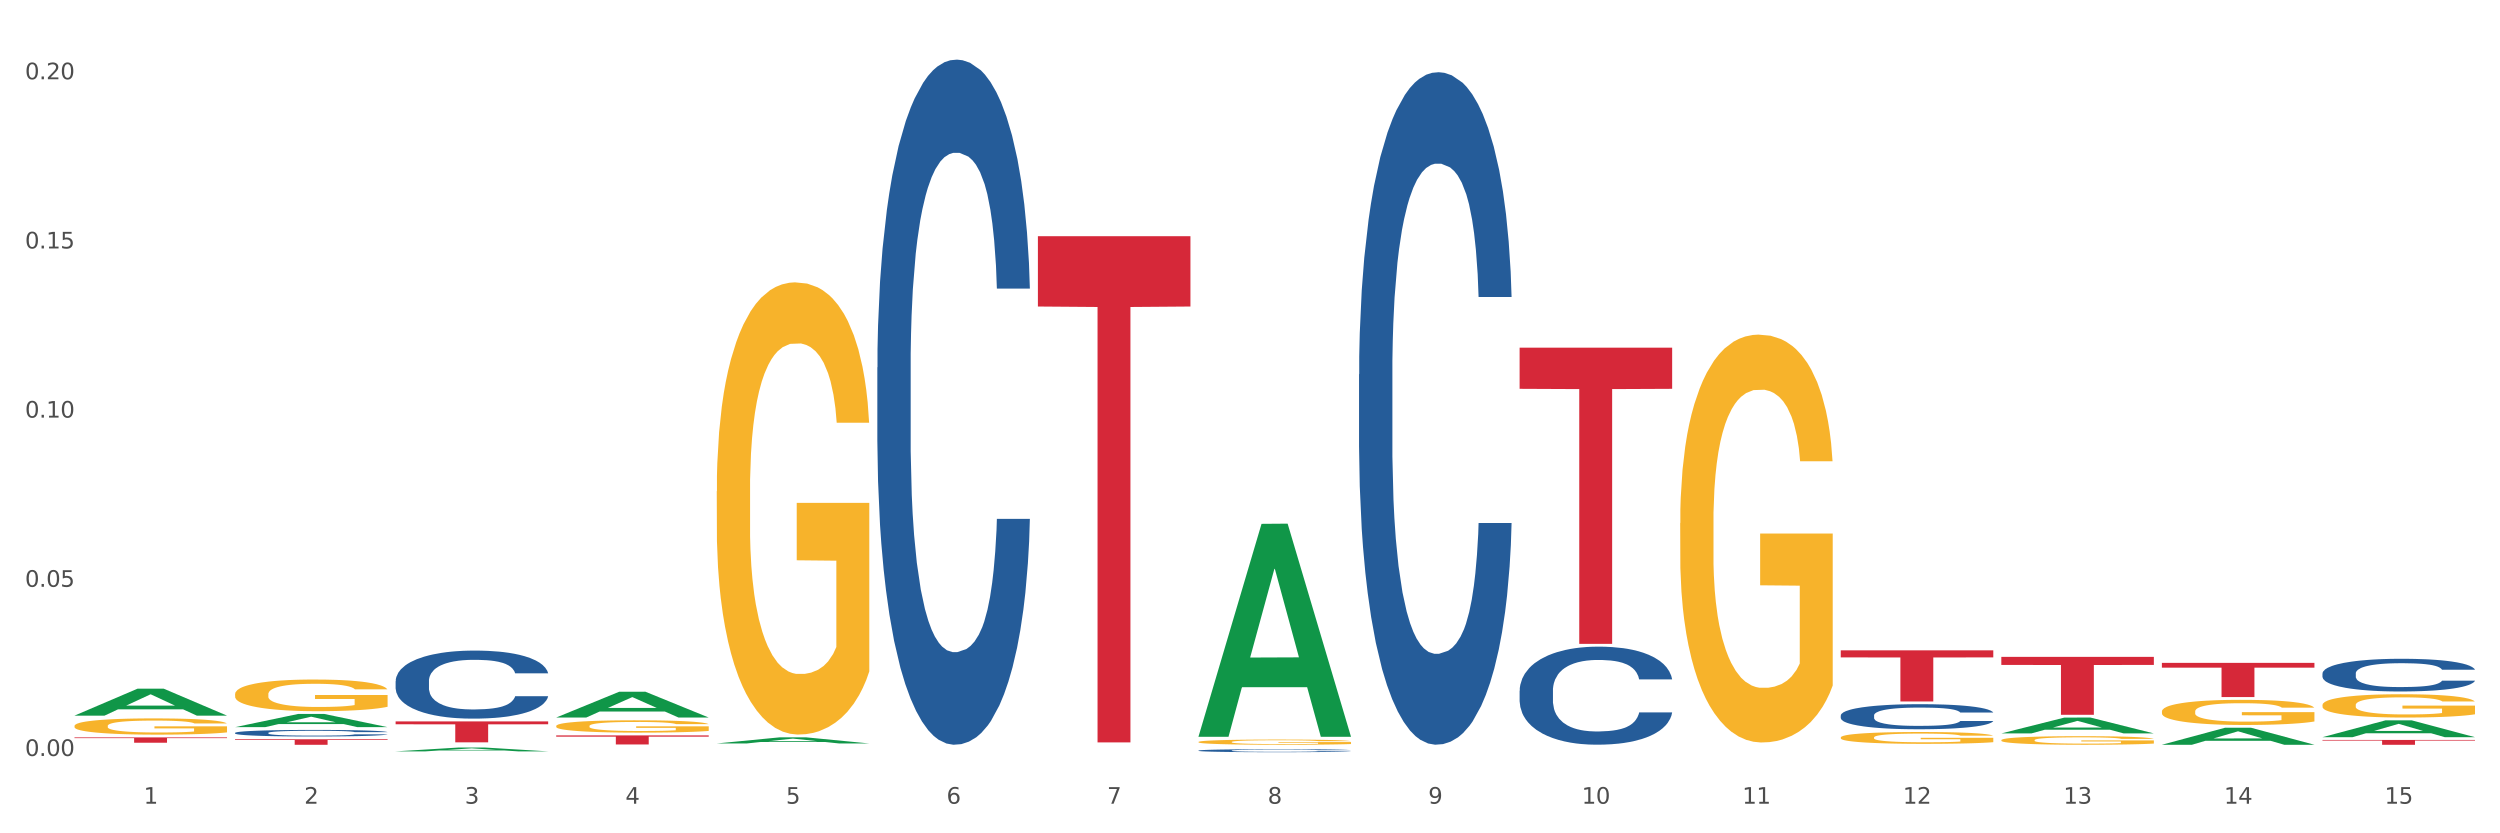
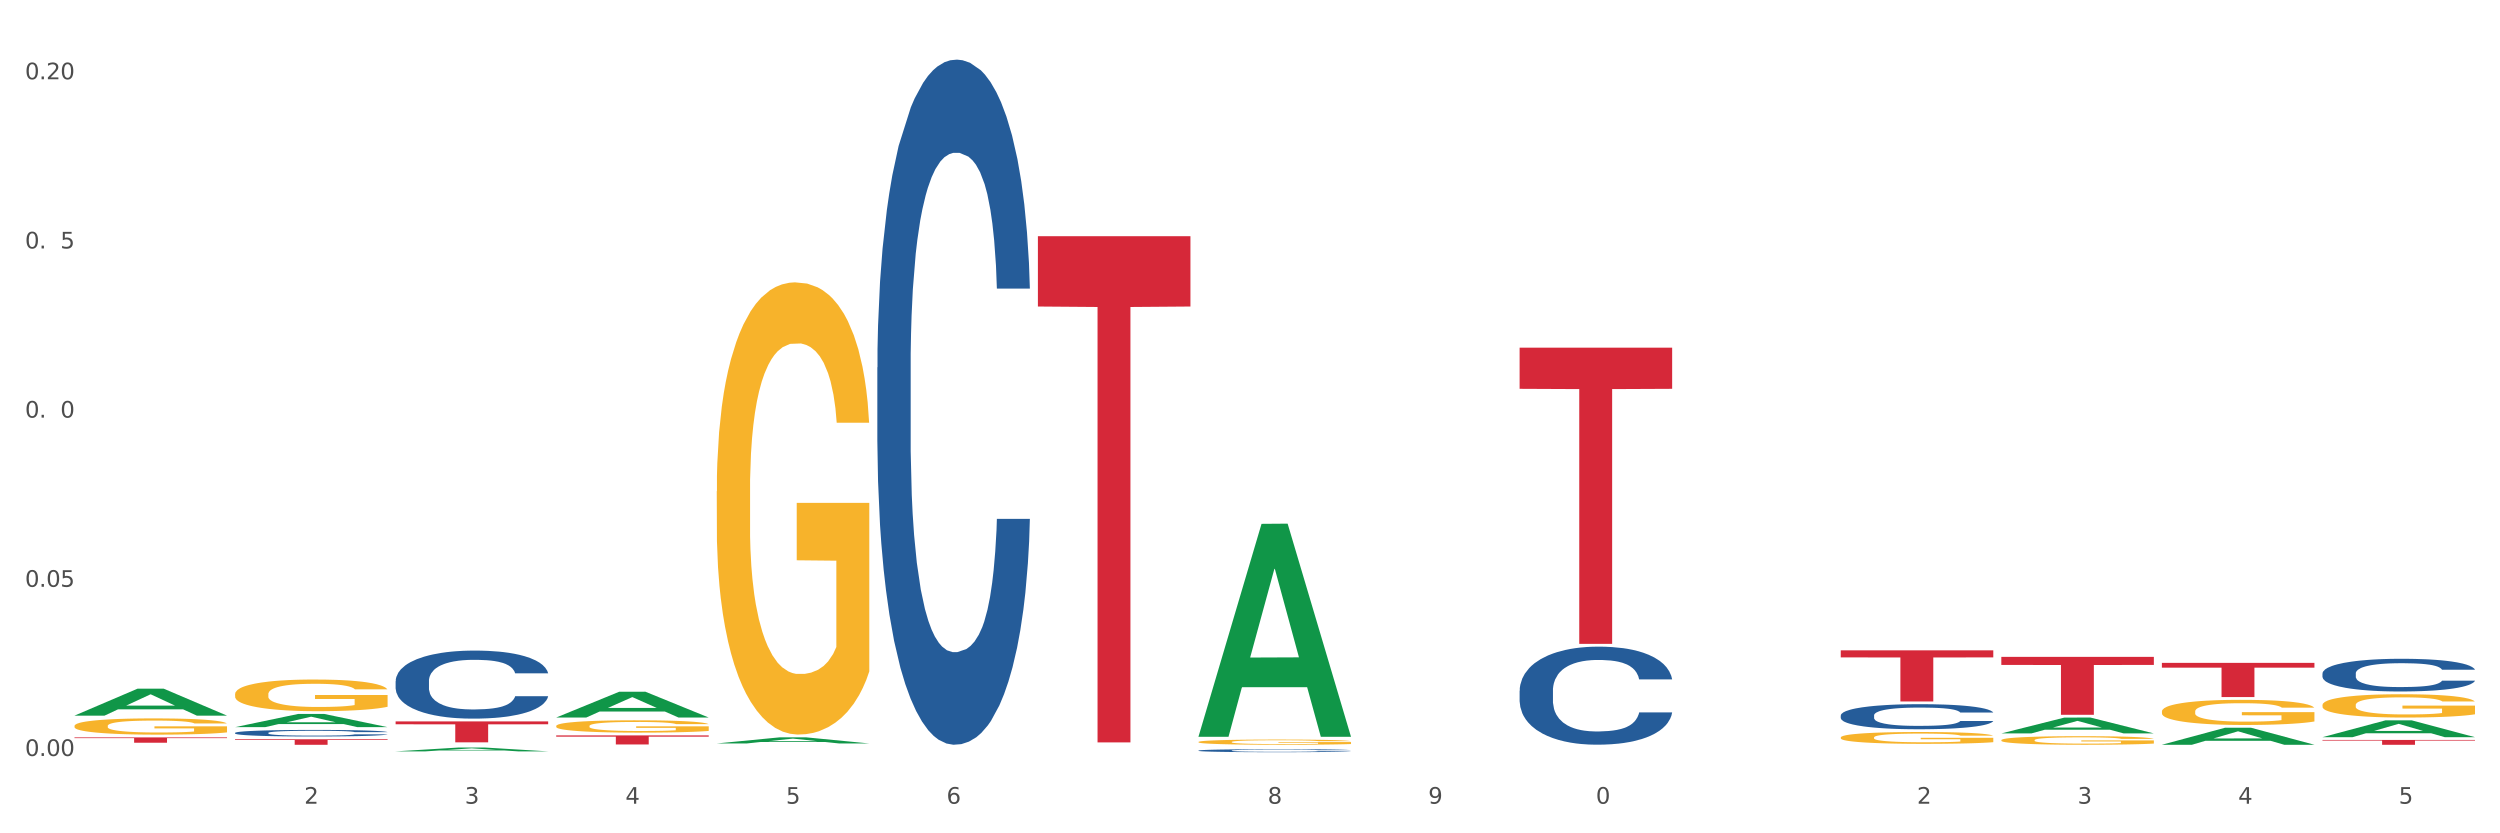
<svg xmlns="http://www.w3.org/2000/svg" xmlns:xlink="http://www.w3.org/1999/xlink" width="1080pt" height="360pt" viewBox="0 0 1080 360" version="1.1">
  <rect x="0" y="0" width="1080" height="360" fill="#333333" stroke="none" />
  <defs>
    <style type="text/css">*{stroke-linejoin: round; stroke-linecap: butt}</style>
  </defs>
  <g id="figure_1">
    <g id="patch_1">
      <path d="M 0 360  L 1080 360  L 1080 0  L 0 0  z " style="fill: #ffffff; stroke: #ffffff; stroke-linejoin: miter" />
    </g>
    <g id="axes_1">
      <g id="matplotlib.axis_1">
        <g id="xtick_1">
          <g id="text_1">
            <g style="fill: #4d4d4d" transform="translate(62.07 347.204) scale(0.096 -0.096)">
              <defs>
-                 <path id="DejaVuSans-31" d="M 794 531  L 1825 531  L 1825 4091  L 703 3866  L 703 4441  L 1819 4666  L 2450 4666  L 2450 531  L 3481 531  L 3481 0  L 794 0  L 794 531  z " transform="scale(0.016)" />
-               </defs>
+                 </defs>
              <use xlink:href="#DejaVuSans-31" />
            </g>
          </g>
        </g>
        <g id="xtick_2">
          <g id="text_2">
            <g style="fill: #4d4d4d" transform="translate(131.436 347.204) scale(0.096 -0.096)">
              <defs>
                <path id="DejaVuSans-32" d="M 1228 531  L 3431 531  L 3431 0  L 469 0  L 469 531  Q 828 903 1448 1529  Q 2069 2156 2228 2338  Q 2531 2678 2651 2914  Q 2772 3150 2772 3378  Q 2772 3750 2511 3984  Q 2250 4219 1831 4219  Q 1534 4219 1204 4116  Q 875 4013 500 3803  L 500 4441  Q 881 4594 1212 4672  Q 1544 4750 1819 4750  Q 2544 4750 2975 4387  Q 3406 4025 3406 3419  Q 3406 3131 3298 2873  Q 3191 2616 2906 2266  Q 2828 2175 2409 1742  Q 1991 1309 1228 531  z " transform="scale(0.016)" />
              </defs>
              <use xlink:href="#DejaVuSans-32" />
            </g>
          </g>
        </g>
        <g id="xtick_3">
          <g id="text_3">
            <g style="fill: #4d4d4d" transform="translate(200.802 347.204) scale(0.096 -0.096)">
              <defs>
                <path id="DejaVuSans-33" d="M 2597 2516  Q 3050 2419 3304 2112  Q 3559 1806 3559 1356  Q 3559 666 3084 287  Q 2609 -91 1734 -91  Q 1441 -91 1130 -33  Q 819 25 488 141  L 488 750  Q 750 597 1062 519  Q 1375 441 1716 441  Q 2309 441 2620 675  Q 2931 909 2931 1356  Q 2931 1769 2642 2001  Q 2353 2234 1838 2234  L 1294 2234  L 1294 2753  L 1863 2753  Q 2328 2753 2575 2939  Q 2822 3125 2822 3475  Q 2822 3834 2567 4026  Q 2313 4219 1838 4219  Q 1578 4219 1281 4162  Q 984 4106 628 3988  L 628 4550  Q 988 4650 1302 4700  Q 1616 4750 1894 4750  Q 2613 4750 3031 4423  Q 3450 4097 3450 3541  Q 3450 3153 3228 2886  Q 3006 2619 2597 2516  z " transform="scale(0.016)" />
              </defs>
              <use xlink:href="#DejaVuSans-33" />
            </g>
          </g>
        </g>
        <g id="xtick_4">
          <g id="text_4">
            <g style="fill: #4d4d4d" transform="translate(270.169 347.204) scale(0.096 -0.096)">
              <defs>
                <path id="DejaVuSans-34" d="M 2419 4116  L 825 1625  L 2419 1625  L 2419 4116  z M 2253 4666  L 3047 4666  L 3047 1625  L 3713 1625  L 3713 1100  L 3047 1100  L 3047 0  L 2419 0  L 2419 1100  L 313 1100  L 313 1709  L 2253 4666  z " transform="scale(0.016)" />
              </defs>
              <use xlink:href="#DejaVuSans-34" />
            </g>
          </g>
        </g>
        <g id="xtick_5">
          <g id="text_5">
            <g style="fill: #4d4d4d" transform="translate(339.535 347.204) scale(0.096 -0.096)">
              <defs>
                <path id="DejaVuSans-35" d="M 691 4666  L 3169 4666  L 3169 4134  L 1269 4134  L 1269 2991  Q 1406 3038 1543 3061  Q 1681 3084 1819 3084  Q 2600 3084 3056 2656  Q 3513 2228 3513 1497  Q 3513 744 3044 326  Q 2575 -91 1722 -91  Q 1428 -91 1123 -41  Q 819 9 494 109  L 494 744  Q 775 591 1075 516  Q 1375 441 1709 441  Q 2250 441 2565 725  Q 2881 1009 2881 1497  Q 2881 1984 2565 2268  Q 2250 2553 1709 2553  Q 1456 2553 1204 2497  Q 953 2441 691 2322  L 691 4666  z " transform="scale(0.016)" />
              </defs>
              <use xlink:href="#DejaVuSans-35" />
            </g>
          </g>
        </g>
        <g id="xtick_6">
          <g id="text_6">
            <g style="fill: #4d4d4d" transform="translate(408.901 347.204) scale(0.096 -0.096)">
              <defs>
                <path id="DejaVuSans-36" d="M 2113 2584  Q 1688 2584 1439 2293  Q 1191 2003 1191 1497  Q 1191 994 1439 701  Q 1688 409 2113 409  Q 2538 409 2786 701  Q 3034 994 3034 1497  Q 3034 2003 2786 2293  Q 2538 2584 2113 2584  z M 3366 4563  L 3366 3988  Q 3128 4100 2886 4159  Q 2644 4219 2406 4219  Q 1781 4219 1451 3797  Q 1122 3375 1075 2522  Q 1259 2794 1537 2939  Q 1816 3084 2150 3084  Q 2853 3084 3261 2657  Q 3669 2231 3669 1497  Q 3669 778 3244 343  Q 2819 -91 2113 -91  Q 1303 -91 875 529  Q 447 1150 447 2328  Q 447 3434 972 4092  Q 1497 4750 2381 4750  Q 2619 4750 2861 4703  Q 3103 4656 3366 4563  z " transform="scale(0.016)" />
              </defs>
              <use xlink:href="#DejaVuSans-36" />
            </g>
          </g>
        </g>
        <g id="xtick_7">
          <g id="text_7">
            <g style="fill: #4d4d4d" transform="translate(478.267 347.204) scale(0.096 -0.096)">
              <defs>
-                 <path id="DejaVuSans-37" d="M 525 4666  L 3525 4666  L 3525 4397  L 1831 0  L 1172 0  L 2766 4134  L 525 4134  L 525 4666  z " transform="scale(0.016)" />
-               </defs>
+                 </defs>
              <use xlink:href="#DejaVuSans-37" />
            </g>
          </g>
        </g>
        <g id="xtick_8">
          <g id="text_8">
            <g style="fill: #4d4d4d" transform="translate(547.634 347.204) scale(0.096 -0.096)">
              <defs>
                <path id="DejaVuSans-38" d="M 2034 2216  Q 1584 2216 1326 1975  Q 1069 1734 1069 1313  Q 1069 891 1326 650  Q 1584 409 2034 409  Q 2484 409 2743 651  Q 3003 894 3003 1313  Q 3003 1734 2745 1975  Q 2488 2216 2034 2216  z M 1403 2484  Q 997 2584 770 2862  Q 544 3141 544 3541  Q 544 4100 942 4425  Q 1341 4750 2034 4750  Q 2731 4750 3128 4425  Q 3525 4100 3525 3541  Q 3525 3141 3298 2862  Q 3072 2584 2669 2484  Q 3125 2378 3379 2068  Q 3634 1759 3634 1313  Q 3634 634 3220 271  Q 2806 -91 2034 -91  Q 1263 -91 848 271  Q 434 634 434 1313  Q 434 1759 690 2068  Q 947 2378 1403 2484  z M 1172 3481  Q 1172 3119 1398 2916  Q 1625 2713 2034 2713  Q 2441 2713 2670 2916  Q 2900 3119 2900 3481  Q 2900 3844 2670 4047  Q 2441 4250 2034 4250  Q 1625 4250 1398 4047  Q 1172 3844 1172 3481  z " transform="scale(0.016)" />
              </defs>
              <use xlink:href="#DejaVuSans-38" />
            </g>
          </g>
        </g>
        <g id="xtick_9">
          <g id="text_9">
            <g style="fill: #4d4d4d" transform="translate(617 347.204) scale(0.096 -0.096)">
              <defs>
                <path id="DejaVuSans-39" d="M 703 97  L 703 672  Q 941 559 1184 500  Q 1428 441 1663 441  Q 2288 441 2617 861  Q 2947 1281 2994 2138  Q 2813 1869 2534 1725  Q 2256 1581 1919 1581  Q 1219 1581 811 2004  Q 403 2428 403 3163  Q 403 3881 828 4315  Q 1253 4750 1959 4750  Q 2769 4750 3195 4129  Q 3622 3509 3622 2328  Q 3622 1225 3098 567  Q 2575 -91 1691 -91  Q 1453 -91 1209 -44  Q 966 3 703 97  z M 1959 2075  Q 2384 2075 2632 2365  Q 2881 2656 2881 3163  Q 2881 3666 2632 3958  Q 2384 4250 1959 4250  Q 1534 4250 1286 3958  Q 1038 3666 1038 3163  Q 1038 2656 1286 2365  Q 1534 2075 1959 2075  z " transform="scale(0.016)" />
              </defs>
              <use xlink:href="#DejaVuSans-39" />
            </g>
          </g>
        </g>
        <g id="xtick_10">
          <g id="text_10">
            <g style="fill: #4d4d4d" transform="translate(683.312 347.204) scale(0.096 -0.096)">
              <defs>
                <path id="DejaVuSans-30" d="M 2034 4250  Q 1547 4250 1301 3770  Q 1056 3291 1056 2328  Q 1056 1369 1301 889  Q 1547 409 2034 409  Q 2525 409 2770 889  Q 3016 1369 3016 2328  Q 3016 3291 2770 3770  Q 2525 4250 2034 4250  z M 2034 4750  Q 2819 4750 3233 4129  Q 3647 3509 3647 2328  Q 3647 1150 3233 529  Q 2819 -91 2034 -91  Q 1250 -91 836 529  Q 422 1150 422 2328  Q 422 3509 836 4129  Q 1250 4750 2034 4750  z " transform="scale(0.016)" />
              </defs>
              <use xlink:href="#DejaVuSans-31" />
              <use xlink:href="#DejaVuSans-30" transform="translate(63.623 0)" />
            </g>
          </g>
        </g>
        <g id="xtick_11">
          <g id="text_11">
            <g style="fill: #4d4d4d" transform="translate(752.678 347.204) scale(0.096 -0.096)">
              <use xlink:href="#DejaVuSans-31" />
              <use xlink:href="#DejaVuSans-31" transform="translate(63.623 0)" />
            </g>
          </g>
        </g>
        <g id="xtick_12">
          <g id="text_12">
            <g style="fill: #4d4d4d" transform="translate(822.044 347.204) scale(0.096 -0.096)">
              <use xlink:href="#DejaVuSans-31" />
              <use xlink:href="#DejaVuSans-32" transform="translate(63.623 0)" />
            </g>
          </g>
        </g>
        <g id="xtick_13">
          <g id="text_13">
            <g style="fill: #4d4d4d" transform="translate(891.411 347.204) scale(0.096 -0.096)">
              <use xlink:href="#DejaVuSans-31" />
              <use xlink:href="#DejaVuSans-33" transform="translate(63.623 0)" />
            </g>
          </g>
        </g>
        <g id="xtick_14">
          <g id="text_14">
            <g style="fill: #4d4d4d" transform="translate(960.777 347.204) scale(0.096 -0.096)">
              <use xlink:href="#DejaVuSans-31" />
              <use xlink:href="#DejaVuSans-34" transform="translate(63.623 0)" />
            </g>
          </g>
        </g>
        <g id="xtick_15">
          <g id="text_15">
            <g style="fill: #4d4d4d" transform="translate(1030.143 347.204) scale(0.096 -0.096)">
              <use xlink:href="#DejaVuSans-31" />
              <use xlink:href="#DejaVuSans-35" transform="translate(63.623 0)" />
            </g>
          </g>
        </g>
        <g id="xtick_16" />
        <g id="xtick_17" />
        <g id="xtick_18" />
        <g id="xtick_19" />
        <g id="xtick_20" />
        <g id="xtick_21" />
        <g id="xtick_22" />
        <g id="xtick_23" />
        <g id="xtick_24" />
        <g id="xtick_25" />
        <g id="xtick_26" />
        <g id="xtick_27" />
        <g id="xtick_28" />
        <g id="xtick_29" />
      </g>
      <g id="matplotlib.axis_2">
        <g id="ytick_1">
          <g id="text_16">
            <g style="fill: #4d4d4d" transform="translate(10.8 326.577) scale(0.096 -0.096)">
              <defs>
                <path id="DejaVuSans-2e" d="M 684 794  L 1344 794  L 1344 0  L 684 0  L 684 794  z " transform="scale(0.016)" />
              </defs>
              <use xlink:href="#DejaVuSans-30" />
              <use xlink:href="#DejaVuSans-2e" transform="translate(63.623 0)" />
              <use xlink:href="#DejaVuSans-30" transform="translate(95.41 0)" />
              <use xlink:href="#DejaVuSans-30" transform="translate(159.033 0)" />
            </g>
          </g>
        </g>
        <g id="ytick_2">
          <g id="text_17">
            <g style="fill: #4d4d4d" transform="translate(10.8 253.496) scale(0.096 -0.096)">
              <use xlink:href="#DejaVuSans-30" />
              <use xlink:href="#DejaVuSans-2e" transform="translate(63.623 0)" />
              <use xlink:href="#DejaVuSans-30" transform="translate(95.41 0)" />
              <use xlink:href="#DejaVuSans-35" transform="translate(159.033 0)" />
            </g>
          </g>
        </g>
        <g id="ytick_3">
          <g id="text_18">
            <g style="fill: #4d4d4d" transform="translate(10.8 180.415) scale(0.096 -0.096)">
              <use xlink:href="#DejaVuSans-30" />
              <use xlink:href="#DejaVuSans-2e" transform="translate(63.623 0)" />
              <use xlink:href="#DejaVuSans-31" transform="translate(95.41 0)" />
              <use xlink:href="#DejaVuSans-30" transform="translate(159.033 0)" />
            </g>
          </g>
        </g>
        <g id="ytick_4">
          <g id="text_19">
            <g style="fill: #4d4d4d" transform="translate(10.8 107.334) scale(0.096 -0.096)">
              <use xlink:href="#DejaVuSans-30" />
              <use xlink:href="#DejaVuSans-2e" transform="translate(63.623 0)" />
              <use xlink:href="#DejaVuSans-31" transform="translate(95.41 0)" />
              <use xlink:href="#DejaVuSans-35" transform="translate(159.033 0)" />
            </g>
          </g>
        </g>
        <g id="ytick_5">
          <g id="text_20">
            <g style="fill: #4d4d4d" transform="translate(10.8 34.252) scale(0.096 -0.096)">
              <use xlink:href="#DejaVuSans-30" />
              <use xlink:href="#DejaVuSans-2e" transform="translate(63.623 0)" />
              <use xlink:href="#DejaVuSans-32" transform="translate(95.41 0)" />
              <use xlink:href="#DejaVuSans-30" transform="translate(159.033 0)" />
            </g>
          </g>
        </g>
        <g id="ytick_6" />
        <g id="ytick_7" />
        <g id="ytick_8" />
        <g id="ytick_9" />
      </g>
      <g id="PolyCollection_1">
        <path d="M 32.175 309.136  L 32.243 309.125  L 59.417 297.508  L 70.695 297.497  L 98.073 309.158  L 85.029 309.158  L 79.119 306.443  L 51.061 306.443  L 50.857 306.487  L 45.151 309.158  L 32.175 309.158  L 32.175 309.136  L 54.594 304.822  L 75.586 304.811  L 65.192 299.983  L 65.056 299.961  L 64.92 299.994  L 54.526 304.811  L 54.594 304.822  L 32.175 309.136  z " clip-path="url(#pba5811ea03)" style="fill: #109648" />
        <path d="M 101.541 314.124  L 101.609 314.119  L 128.784 308.432  L 140.061 308.426  L 167.439 314.135  L 154.395 314.135  L 148.485 312.805  L 120.427 312.805  L 120.224 312.827  L 114.517 314.135  L 101.541 314.135  L 101.541 314.124  L 123.96 312.012  L 144.952 312.007  L 134.558 309.643  L 134.422 309.632  L 134.286 309.648  L 123.892 312.007  L 123.96 312.012  L 101.541 314.124  z " clip-path="url(#pba5811ea03)" style="fill: #109648" />
        <path d="M 170.907 324.588  L 170.975 324.586  L 198.15 322.931  L 209.427 322.93  L 236.805 324.591  L 223.762 324.591  L 217.851 324.204  L 189.794 324.204  L 189.59 324.211  L 183.883 324.591  L 170.907 324.591  L 170.907 324.588  L 193.326 323.973  L 214.319 323.972  L 203.924 323.284  L 203.788 323.281  L 203.653 323.285  L 193.258 323.972  L 193.326 323.973  L 170.907 324.588  z " clip-path="url(#pba5811ea03)" style="fill: #109648" />
        <path d="M 240.274 313.633  L 240.351 313.628  L 240.351 313.452  L 240.507 313.301  L 241.285 312.936  L 242.452 312.634  L 243.308 312.474  L 244.164 312.342  L 245.175 312.211  L 246.42 312.074  L 248.676 311.874  L 250.077 311.772  L 251.788 311.665  L 254.9 311.509  L 257.157 311.422  L 259.491 311.348  L 263.303 311.261  L 265.793 311.222  L 268.438 311.193  L 271.628 311.173  L 274.04 311.168  L 279.33 311.183  L 283.843 311.227  L 286.021 311.261  L 288.822 311.319  L 290.3 311.358  L 292.712 311.436  L 295.202 311.538  L 296.913 311.626  L 299.481 311.792  L 301.426 311.957  L 303.215 312.162  L 304.149 312.303  L 304.849 312.435  L 305.471 312.586  L 306.094 312.824  L 292.089 312.824  L 291.545 312.654  L 290.689 312.493  L 289.444 312.337  L 288.355 312.24  L 286.488 312.118  L 284.776 312.04  L 282.987 311.982  L 280.808 311.933  L 279.097 311.909  L 276.685 311.889  L 271.939 311.894  L 268.749 311.933  L 266.571 311.982  L 265.17 312.025  L 263.925 312.074  L 262.525 312.142  L 260.891 312.245  L 259.724 312.337  L 258.557 312.454  L 257.623 312.571  L 256.768 312.707  L 256.067 312.853  L 255.523 313.004  L 255.056 313.189  L 254.667 313.496  L 254.667 314.163  L 254.823 314.314  L 255.212 314.514  L 255.678 314.665  L 256.456 314.845  L 257.157 314.967  L 258.479 315.142  L 259.957 315.288  L 261.124 315.381  L 262.291 315.459  L 264.314 315.566  L 266.571 315.654  L 268.516 315.707  L 271.161 315.756  L 272.95 315.775  L 274.506 315.785  L 278.319 315.785  L 281.042 315.771  L 284.076 315.737  L 286.41 315.693  L 288.355 315.639  L 290.533 315.551  L 291.934 315.469  L 291.934 314.451  L 274.818 314.446  L 274.818 313.769  L 306.172 313.769  L 306.172 315.756  L 304.849 315.858  L 303.371 315.951  L 301.815 316.034  L 299.481 316.136  L 296.68 316.233  L 294.19 316.301  L 291.545 316.36  L 288.433 316.413  L 284.387 316.462  L 281.897 316.482  L 278.785 316.496  L 275.129 316.501  L 271.939 316.491  L 268.827 316.467  L 265.559 316.423  L 262.369 316.36  L 259.957 316.297  L 257.546 316.219  L 254.978 316.116  L 252.955 316.019  L 251.399 315.931  L 249.688 315.819  L 247.82 315.673  L 246.42 315.542  L 245.175 315.405  L 243.853 315.23  L 242.919 315.079  L 241.985 314.889  L 241.441 314.748  L 240.818 314.529  L 240.351 314.222  L 240.274 313.633  z " clip-path="url(#pba5811ea03)" style="fill: #f7b32b" />
-         <path d="M 725.837 225.975  L 725.915 225.814  L 725.915 220.021  L 726.071 215.032  L 726.849 202.963  L 728.016 192.986  L 728.871 187.676  L 729.727 183.331  L 730.739 178.986  L 731.984 174.48  L 734.24 167.882  L 735.64 164.503  L 737.352 160.963  L 740.464 155.813  L 742.72 152.917  L 745.054 150.503  L 748.866 147.606  L 751.356 146.319  L 754.001 145.353  L 757.191 144.71  L 759.603 144.549  L 764.894 145.032  L 769.406 146.48  L 771.585 147.606  L 774.385 149.537  L 775.864 150.825  L 778.275 153.399  L 780.765 156.779  L 782.477 159.675  L 785.044 165.147  L 786.989 170.618  L 788.779 177.377  L 789.712 182.043  L 790.412 186.388  L 791.035 191.377  L 791.657 199.262  L 777.653 199.262  L 777.108 193.63  L 776.253 188.319  L 775.008 183.17  L 773.919 179.951  L 772.051 175.928  L 770.34 173.354  L 768.55 171.423  L 766.372 169.813  L 764.66 169.009  L 762.248 168.365  L 757.502 168.526  L 754.313 169.813  L 752.134 171.423  L 750.734 172.871  L 749.489 174.48  L 748.088 176.733  L 746.455 180.112  L 745.288 183.17  L 744.121 187.032  L 743.187 190.894  L 742.331 195.4  L 741.631 200.228  L 741.086 205.216  L 740.62 211.331  L 740.23 221.469  L 740.23 243.515  L 740.386 248.504  L 740.775 255.102  L 741.242 260.09  L 742.02 266.044  L 742.72 270.067  L 744.043 275.86  L 745.521 280.688  L 746.688 283.746  L 747.855 286.32  L 749.878 289.861  L 752.134 292.757  L 754.079 294.527  L 756.724 296.137  L 758.514 296.78  L 760.07 297.102  L 763.882 297.102  L 766.605 296.619  L 769.639 295.493  L 771.974 294.045  L 773.919 292.274  L 776.097 289.378  L 777.497 286.642  L 777.497 253.01  L 760.381 252.849  L 760.381 230.481  L 791.735 230.481  L 791.735 296.137  L 790.412 299.516  L 788.934 302.573  L 787.378 305.309  L 785.044 308.688  L 782.243 311.907  L 779.754 314.16  L 777.108 316.091  L 773.996 317.861  L 769.951 319.47  L 767.461 320.114  L 764.349 320.597  L 760.692 320.757  L 757.502 320.436  L 754.39 319.631  L 751.123 318.183  L 747.933 316.091  L 745.521 313.999  L 743.109 311.424  L 740.542 308.045  L 738.519 304.826  L 736.963 301.93  L 735.251 298.229  L 733.384 293.401  L 731.984 289.056  L 730.739 284.55  L 729.416 278.757  L 728.482 273.769  L 727.549 267.493  L 727.004 262.826  L 726.382 255.584  L 725.915 245.446  L 725.837 225.975  z " clip-path="url(#pba5811ea03)" style="fill: #f7b32b" />
        <path d="M 517.739 320.529  L 517.816 320.527  L 517.816 320.453  L 517.972 320.389  L 518.75 320.235  L 519.917 320.107  L 520.773 320.039  L 521.629 319.983  L 522.64 319.928  L 523.885 319.87  L 526.141 319.786  L 527.542 319.743  L 529.253 319.697  L 532.365 319.632  L 534.621 319.594  L 536.956 319.564  L 540.768 319.527  L 543.257 319.51  L 545.903 319.498  L 549.093 319.49  L 551.504 319.487  L 556.795 319.494  L 561.307 319.512  L 563.486 319.527  L 566.287 319.551  L 567.765 319.568  L 570.177 319.601  L 572.666 319.644  L 574.378 319.681  L 576.946 319.751  L 578.891 319.821  L 580.68 319.907  L 581.614 319.967  L 582.314 320.023  L 582.936 320.086  L 583.559 320.187  L 569.554 320.187  L 569.01 320.115  L 568.154 320.047  L 566.909 319.981  L 565.82 319.94  L 563.953 319.889  L 562.241 319.856  L 560.452 319.831  L 558.273 319.811  L 556.562 319.8  L 554.15 319.792  L 549.404 319.794  L 546.214 319.811  L 544.035 319.831  L 542.635 319.85  L 541.39 319.87  L 539.99 319.899  L 538.356 319.942  L 537.189 319.981  L 536.022 320.031  L 535.088 320.08  L 534.232 320.138  L 533.532 320.2  L 532.988 320.263  L 532.521 320.342  L 532.132 320.471  L 532.132 320.753  L 532.287 320.817  L 532.676 320.901  L 533.143 320.965  L 533.921 321.041  L 534.621 321.093  L 535.944 321.167  L 537.422 321.229  L 538.589 321.268  L 539.756 321.301  L 541.779 321.346  L 544.035 321.383  L 545.981 321.406  L 548.626 321.426  L 550.415 321.434  L 551.971 321.439  L 555.784 321.439  L 558.507 321.432  L 561.541 321.418  L 563.875 321.399  L 565.82 321.377  L 567.998 321.34  L 569.399 321.305  L 569.399 320.875  L 552.282 320.873  L 552.282 320.586  L 583.636 320.586  L 583.636 321.426  L 582.314 321.469  L 580.836 321.509  L 579.28 321.543  L 576.946 321.587  L 574.145 321.628  L 571.655 321.657  L 569.01 321.681  L 565.898 321.704  L 561.852 321.725  L 559.362 321.733  L 556.25 321.739  L 552.594 321.741  L 549.404 321.737  L 546.292 321.727  L 543.024 321.708  L 539.834 321.681  L 537.422 321.655  L 535.01 321.622  L 532.443 321.578  L 530.42 321.537  L 528.864 321.5  L 527.153 321.453  L 525.285 321.391  L 523.885 321.336  L 522.64 321.278  L 521.317 321.204  L 520.384 321.14  L 519.45 321.06  L 518.906 321  L 518.283 320.908  L 517.816 320.778  L 517.739 320.529  z " clip-path="url(#pba5811ea03)" style="fill: #f7b32b" />
        <path d="M 309.64 212.247  L 309.718 212.069  L 309.718 205.646  L 309.873 200.115  L 310.651 186.734  L 311.818 175.672  L 312.674 169.784  L 313.53 164.967  L 314.541 160.15  L 315.786 155.154  L 318.042 147.839  L 319.443 144.093  L 321.155 140.167  L 324.267 134.458  L 326.523 131.247  L 328.857 128.57  L 332.669 125.359  L 335.159 123.932  L 337.804 122.861  L 340.994 122.147  L 343.406 121.969  L 348.696 122.504  L 353.209 124.11  L 355.387 125.359  L 358.188 127.5  L 359.666 128.927  L 362.078 131.782  L 364.568 135.529  L 366.279 138.74  L 368.847 144.806  L 370.792 150.872  L 372.581 158.366  L 373.515 163.54  L 374.215 168.357  L 374.838 173.888  L 375.46 182.63  L 361.456 182.63  L 360.911 176.386  L 360.055 170.498  L 358.81 164.789  L 357.721 161.22  L 355.854 156.76  L 354.142 153.905  L 352.353 151.764  L 350.174 149.98  L 348.463 149.088  L 346.051 148.374  L 341.305 148.553  L 338.115 149.98  L 335.937 151.764  L 334.536 153.37  L 333.292 155.154  L 331.891 157.652  L 330.257 161.399  L 329.09 164.789  L 327.923 169.071  L 326.99 173.353  L 326.134 178.348  L 325.434 183.701  L 324.889 189.232  L 324.422 196.011  L 324.033 207.252  L 324.033 231.695  L 324.189 237.225  L 324.578 244.54  L 325.045 250.071  L 325.823 256.673  L 326.523 261.133  L 327.845 267.556  L 329.324 272.909  L 330.491 276.298  L 331.658 279.153  L 333.681 283.078  L 335.937 286.29  L 337.882 288.252  L 340.527 290.036  L 342.317 290.75  L 343.873 291.107  L 347.685 291.107  L 350.408 290.572  L 353.442 289.323  L 355.776 287.717  L 357.721 285.754  L 359.9 282.543  L 361.3 279.51  L 361.3 242.221  L 344.184 242.043  L 344.184 217.243  L 375.538 217.243  L 375.538 290.036  L 374.215 293.783  L 372.737 297.173  L 371.181 300.206  L 368.847 303.953  L 366.046 307.521  L 363.556 310.019  L 360.911 312.16  L 357.799 314.123  L 353.753 315.907  L 351.264 316.62  L 348.152 317.156  L 344.495 317.334  L 341.305 316.977  L 338.193 316.085  L 334.925 314.479  L 331.736 312.16  L 329.324 309.841  L 326.912 306.986  L 324.344 303.239  L 322.322 299.671  L 320.766 296.459  L 319.054 292.356  L 317.187 287.003  L 315.786 282.186  L 314.541 277.191  L 313.219 270.768  L 312.285 265.237  L 311.352 258.278  L 310.807 253.104  L 310.184 245.076  L 309.718 233.836  L 309.64 212.247  z " clip-path="url(#pba5811ea03)" style="fill: #f7b32b" />
        <path d="M 795.203 318.591  L 795.281 318.586  L 795.281 318.418  L 795.437 318.273  L 796.215 317.923  L 797.382 317.633  L 798.238 317.479  L 799.094 317.353  L 800.105 317.227  L 801.35 317.096  L 803.606 316.905  L 805.006 316.806  L 806.718 316.704  L 809.83 316.554  L 812.086 316.47  L 814.42 316.4  L 818.233 316.316  L 820.722 316.279  L 823.368 316.251  L 826.557 316.232  L 828.969 316.227  L 834.26 316.241  L 838.772 316.283  L 840.951 316.316  L 843.752 316.372  L 845.23 316.409  L 847.642 316.484  L 850.131 316.582  L 851.843 316.666  L 854.41 316.825  L 856.355 316.984  L 858.145 317.18  L 859.078 317.316  L 859.779 317.442  L 860.401 317.587  L 861.024 317.815  L 847.019 317.815  L 846.475 317.652  L 845.619 317.498  L 844.374 317.348  L 843.285 317.255  L 841.418 317.138  L 839.706 317.063  L 837.916 317.007  L 835.738 316.961  L 834.026 316.937  L 831.615 316.919  L 826.869 316.923  L 823.679 316.961  L 821.5 317.007  L 820.1 317.049  L 818.855 317.096  L 817.455 317.161  L 815.821 317.26  L 814.654 317.348  L 813.487 317.46  L 812.553 317.572  L 811.697 317.703  L 810.997 317.843  L 810.453 317.988  L 809.986 318.166  L 809.597 318.46  L 809.597 319.1  L 809.752 319.245  L 810.141 319.436  L 810.608 319.581  L 811.386 319.754  L 812.086 319.871  L 813.409 320.039  L 814.887 320.179  L 816.054 320.268  L 817.221 320.343  L 819.244 320.445  L 821.5 320.529  L 823.445 320.581  L 826.091 320.627  L 827.88 320.646  L 829.436 320.656  L 833.248 320.656  L 835.971 320.642  L 839.006 320.609  L 841.34 320.567  L 843.285 320.515  L 845.463 320.431  L 846.864 320.352  L 846.864 319.376  L 829.747 319.371  L 829.747 318.722  L 861.101 318.722  L 861.101 320.627  L 859.779 320.726  L 858.3 320.814  L 856.744 320.894  L 854.41 320.992  L 851.61 321.085  L 849.12 321.151  L 846.475 321.207  L 843.363 321.258  L 839.317 321.305  L 836.827 321.324  L 833.715 321.338  L 830.059 321.342  L 826.869 321.333  L 823.757 321.309  L 820.489 321.267  L 817.299 321.207  L 814.887 321.146  L 812.475 321.071  L 809.908 320.973  L 807.885 320.88  L 806.329 320.796  L 804.617 320.688  L 802.75 320.548  L 801.35 320.422  L 800.105 320.291  L 798.782 320.123  L 797.849 319.978  L 796.915 319.796  L 796.37 319.661  L 795.748 319.45  L 795.281 319.156  L 795.203 318.591  z " clip-path="url(#pba5811ea03)" style="fill: #f7b32b" />
        <path d="M 864.57 319.745  L 864.647 319.741  L 864.647 319.619  L 864.803 319.514  L 865.581 319.26  L 866.748 319.05  L 867.604 318.938  L 868.46 318.847  L 869.471 318.755  L 870.716 318.66  L 872.972 318.521  L 874.373 318.45  L 876.084 318.376  L 879.196 318.267  L 881.453 318.206  L 883.787 318.155  L 887.599 318.094  L 890.089 318.067  L 892.734 318.047  L 895.924 318.033  L 898.336 318.03  L 903.626 318.04  L 908.139 318.071  L 910.317 318.094  L 913.118 318.135  L 914.596 318.162  L 917.008 318.216  L 919.498 318.287  L 921.209 318.348  L 923.777 318.464  L 925.722 318.579  L 927.511 318.721  L 928.445 318.82  L 929.145 318.911  L 929.767 319.016  L 930.39 319.182  L 916.385 319.182  L 915.841 319.064  L 914.985 318.952  L 913.74 318.843  L 912.651 318.775  L 910.784 318.691  L 909.072 318.637  L 907.283 318.596  L 905.104 318.562  L 903.393 318.545  L 900.981 318.531  L 896.235 318.535  L 893.045 318.562  L 890.867 318.596  L 889.466 318.626  L 888.221 318.66  L 886.821 318.708  L 885.187 318.779  L 884.02 318.843  L 882.853 318.925  L 881.919 319.006  L 881.064 319.101  L 880.363 319.203  L 879.819 319.308  L 879.352 319.436  L 878.963 319.65  L 878.963 320.114  L 879.119 320.219  L 879.508 320.358  L 879.974 320.463  L 880.752 320.589  L 881.453 320.673  L 882.775 320.795  L 884.253 320.897  L 885.42 320.962  L 886.587 321.016  L 888.61 321.09  L 890.867 321.151  L 892.812 321.189  L 895.457 321.223  L 897.246 321.236  L 898.802 321.243  L 902.615 321.243  L 905.338 321.233  L 908.372 321.209  L 910.706 321.178  L 912.651 321.141  L 914.829 321.08  L 916.23 321.023  L 916.23 320.314  L 899.114 320.311  L 899.114 319.84  L 930.468 319.84  L 930.468 321.223  L 929.145 321.294  L 927.667 321.358  L 926.111 321.416  L 923.777 321.487  L 920.976 321.555  L 918.486 321.602  L 915.841 321.643  L 912.729 321.68  L 908.683 321.714  L 906.193 321.728  L 903.081 321.738  L 899.425 321.741  L 896.235 321.734  L 893.123 321.717  L 889.855 321.687  L 886.665 321.643  L 884.253 321.599  L 881.842 321.544  L 879.274 321.473  L 877.251 321.406  L 875.695 321.345  L 873.984 321.267  L 872.116 321.165  L 870.716 321.073  L 869.471 320.978  L 868.149 320.856  L 867.215 320.751  L 866.281 320.619  L 865.737 320.521  L 865.114 320.368  L 864.647 320.155  L 864.57 319.745  z " clip-path="url(#pba5811ea03)" style="fill: #f7b32b" />
        <path d="M 240.274 317.69  L 306.172 317.69  L 306.172 318.235  L 280.25 318.238  L 280.25 321.611  L 266.039 321.611  L 266.039 318.238  L 240.274 318.235  L 240.274 317.694  L 240.274 317.69  z " clip-path="url(#pba5811ea03)" style="fill: #d62839" />
        <path d="M 933.936 286.372  L 999.834 286.372  L 999.834 288.424  L 973.912 288.438  L 973.912 301.139  L 959.702 301.139  L 959.702 288.438  L 933.936 288.424  L 933.936 286.386  L 933.936 286.372  z " clip-path="url(#pba5811ea03)" style="fill: #d62839" />
        <path d="M 1003.302 319.659  L 1069.2 319.659  L 1069.2 319.948  L 1043.278 319.95  L 1043.278 321.741  L 1029.068 321.741  L 1029.068 319.95  L 1003.302 319.948  L 1003.302 319.661  L 1003.302 319.659  z " clip-path="url(#pba5811ea03)" style="fill: #d62839" />
        <path d="M 170.907 311.639  L 236.805 311.639  L 236.805 312.895  L 210.883 312.904  L 210.883 320.677  L 196.673 320.677  L 196.673 312.904  L 170.907 312.895  L 170.907 311.648  L 170.907 311.639  z " clip-path="url(#pba5811ea03)" style="fill: #d62839" />
        <path d="M 101.541 299.879  L 101.619 299.866  L 101.619 299.416  L 101.775 299.029  L 102.553 298.092  L 103.72 297.317  L 104.575 296.905  L 105.431 296.568  L 106.443 296.23  L 107.688 295.88  L 109.944 295.368  L 111.344 295.106  L 113.056 294.831  L 116.168 294.431  L 118.424 294.206  L 120.758 294.019  L 124.57 293.794  L 127.06 293.694  L 129.705 293.619  L 132.895 293.569  L 135.307 293.557  L 140.598 293.594  L 145.11 293.706  L 147.289 293.794  L 150.089 293.944  L 151.568 294.044  L 153.979 294.244  L 156.469 294.506  L 158.181 294.731  L 160.748 295.156  L 162.693 295.581  L 164.483 296.105  L 165.416 296.468  L 166.117 296.805  L 166.739 297.192  L 167.361 297.805  L 153.357 297.805  L 152.812 297.367  L 151.957 296.955  L 150.712 296.555  L 149.623 296.305  L 147.755 295.993  L 146.044 295.793  L 144.254 295.643  L 142.076 295.518  L 140.364 295.456  L 137.952 295.406  L 133.206 295.418  L 130.017 295.518  L 127.838 295.643  L 126.438 295.755  L 125.193 295.88  L 123.792 296.055  L 122.159 296.318  L 120.992 296.555  L 119.825 296.855  L 118.891 297.155  L 118.035 297.505  L 117.335 297.879  L 116.79 298.267  L 116.324 298.742  L 115.935 299.529  L 115.935 301.24  L 116.09 301.628  L 116.479 302.14  L 116.946 302.527  L 117.724 302.99  L 118.424 303.302  L 119.747 303.752  L 121.225 304.127  L 122.392 304.364  L 123.559 304.564  L 125.582 304.839  L 127.838 305.064  L 129.783 305.201  L 132.428 305.326  L 134.218 305.376  L 135.774 305.401  L 139.586 305.401  L 142.309 305.364  L 145.343 305.276  L 147.678 305.164  L 149.623 305.026  L 151.801 304.801  L 153.201 304.589  L 153.201 301.978  L 136.085 301.965  L 136.085 300.228  L 167.439 300.228  L 167.439 305.326  L 166.117 305.588  L 164.638 305.826  L 163.082 306.038  L 160.748 306.301  L 157.947 306.55  L 155.458 306.725  L 152.812 306.875  L 149.7 307.013  L 145.655 307.138  L 143.165 307.188  L 140.053 307.225  L 136.396 307.238  L 133.206 307.213  L 130.094 307.15  L 126.827 307.038  L 123.637 306.875  L 121.225 306.713  L 118.813 306.513  L 116.246 306.251  L 114.223 306.001  L 112.667 305.776  L 110.955 305.488  L 109.088 305.114  L 107.688 304.776  L 106.443 304.426  L 105.12 303.977  L 104.186 303.589  L 103.253 303.102  L 102.708 302.74  L 102.086 302.178  L 101.619 301.39  L 101.541 299.879  z " clip-path="url(#pba5811ea03)" style="fill: #f7b32b" />
        <path d="M 32.175 313.592  L 32.253 313.586  L 32.253 313.355  L 32.408 313.156  L 33.186 312.675  L 34.353 312.277  L 35.209 312.066  L 36.065 311.893  L 37.076 311.719  L 38.321 311.54  L 40.578 311.277  L 41.978 311.142  L 43.69 311.001  L 46.802 310.796  L 49.058 310.68  L 51.392 310.584  L 55.204 310.469  L 57.694 310.417  L 60.339 310.379  L 63.529 310.353  L 65.941 310.347  L 71.231 310.366  L 75.744 310.424  L 77.922 310.469  L 80.723 310.546  L 82.201 310.597  L 84.613 310.7  L 87.103 310.834  L 88.815 310.95  L 91.382 311.168  L 93.327 311.386  L 95.116 311.655  L 96.05 311.841  L 96.75 312.014  L 97.373 312.213  L 97.995 312.528  L 83.991 312.528  L 83.446 312.303  L 82.59 312.091  L 81.346 311.886  L 80.256 311.758  L 78.389 311.598  L 76.677 311.495  L 74.888 311.418  L 72.71 311.354  L 70.998 311.322  L 68.586 311.296  L 63.84 311.303  L 60.65 311.354  L 58.472 311.418  L 57.071 311.476  L 55.827 311.54  L 54.426 311.63  L 52.792 311.764  L 51.625 311.886  L 50.458 312.04  L 49.525 312.194  L 48.669 312.374  L 47.969 312.566  L 47.424 312.765  L 46.957 313.009  L 46.568 313.413  L 46.568 314.291  L 46.724 314.49  L 47.113 314.753  L 47.58 314.952  L 48.358 315.189  L 49.058 315.35  L 50.381 315.58  L 51.859 315.773  L 53.026 315.895  L 54.193 315.997  L 56.216 316.138  L 58.472 316.254  L 60.417 316.324  L 63.062 316.389  L 64.852 316.414  L 66.408 316.427  L 70.22 316.427  L 72.943 316.408  L 75.977 316.363  L 78.311 316.305  L 80.256 316.235  L 82.435 316.119  L 83.835 316.01  L 83.835 314.67  L 66.719 314.663  L 66.719 313.772  L 98.073 313.772  L 98.073 316.389  L 96.75 316.523  L 95.272 316.645  L 93.716 316.754  L 91.382 316.889  L 88.581 317.017  L 86.091 317.107  L 83.446 317.184  L 80.334 317.254  L 76.288 317.319  L 73.799 317.344  L 70.687 317.363  L 67.03 317.37  L 63.84 317.357  L 60.728 317.325  L 57.461 317.267  L 54.271 317.184  L 51.859 317.101  L 49.447 316.998  L 46.879 316.863  L 44.857 316.735  L 43.301 316.619  L 41.589 316.472  L 39.722 316.28  L 38.321 316.106  L 37.076 315.927  L 35.754 315.696  L 34.82 315.497  L 33.887 315.247  L 33.342 315.061  L 32.72 314.772  L 32.253 314.368  L 32.175 313.592  z " clip-path="url(#pba5811ea03)" style="fill: #f7b32b" />
        <path d="M 795.203 280.933  L 861.101 280.933  L 861.101 284.002  L 835.179 284.023  L 835.179 303.019  L 820.969 303.019  L 820.969 284.023  L 795.203 284.002  L 795.203 280.954  L 795.203 280.933  z " clip-path="url(#pba5811ea03)" style="fill: #d62839" />
        <path d="M 1003.302 318.457  L 1003.37 318.45  L 1030.544 311.181  L 1041.822 311.174  L 1069.2 318.47  L 1056.156 318.47  L 1050.246 316.771  L 1022.188 316.771  L 1021.984 316.799  L 1016.278 318.47  L 1003.302 318.47  L 1003.302 318.457  L 1025.721 315.757  L 1046.713 315.75  L 1036.319 312.729  L 1036.183 312.715  L 1036.047 312.736  L 1025.653 315.75  L 1025.721 315.757  L 1003.302 318.457  z " clip-path="url(#pba5811ea03)" style="fill: #109648" />
-         <path d="M 379.006 158.746  L 379.084 158.476  L 379.084 150.908  L 379.318 140.636  L 380.175 121.715  L 381.265 107.39  L 383.134 90.631  L 384.147 83.603  L 385.471 75.765  L 388.198 63.061  L 391.313 52.249  L 393.494 46.302  L 395.13 42.518  L 398.791 35.761  L 400.894 32.787  L 403.075 30.355  L 404.945 28.733  L 408.06 26.841  L 410.553 26.03  L 413.435 25.759  L 415.85 26.03  L 419.043 27.111  L 423.717 30.355  L 425.509 32.247  L 427.923 35.49  L 430.416 39.815  L 432.441 44.14  L 434.778 50.357  L 437.193 58.466  L 439.529 68.737  L 441.165 78.197  L 442.489 88.198  L 443.658 100.362  L 444.515 113.606  L 444.904 124.689  L 430.65 124.689  L 430.26 114.688  L 429.481 103.876  L 428.702 96.578  L 427.845 90.631  L 426.521 83.874  L 425.353 79.549  L 423.405 74.413  L 421.614 71.17  L 420.134 69.277  L 418.342 67.656  L 414.526 66.034  L 411.799 66.034  L 410.086 66.575  L 407.982 67.926  L 406.191 69.818  L 404.088 73.062  L 402.452 76.576  L 400.816 81.171  L 399.882 84.414  L 398.479 90.361  L 397.545 95.226  L 396.298 103.605  L 395.597 109.552  L 394.351 124.959  L 393.806 136.311  L 393.572 144.15  L 393.416 152.8  L 393.416 194.966  L 393.884 213.887  L 394.273 221.996  L 394.896 231.186  L 396.065 243.079  L 397.778 254.702  L 399.57 263.081  L 401.05 268.217  L 402.452 272.001  L 403.854 274.974  L 405.568 277.677  L 406.97 279.299  L 409.073 280.921  L 411.566 281.732  L 413.513 281.732  L 417.485 280.38  L 419.277 279.029  L 420.991 277.137  L 422.86 274.163  L 424.34 270.92  L 425.197 268.487  L 426.599 263.352  L 427.69 257.946  L 428.624 251.729  L 429.247 246.323  L 429.948 238.214  L 430.494 229.024  L 430.65 224.158  L 444.904 224.158  L 444.592 233.889  L 444.047 243.349  L 442.957 256.053  L 442.1 263.352  L 440.776 272.271  L 439.374 279.84  L 437.426 288.219  L 435.635 294.436  L 433.765 299.842  L 431.74 304.707  L 428.079 311.465  L 426.755 313.357  L 423.951 316.6  L 421.77 318.492  L 418.576 320.384  L 415.304 321.466  L 411.877 321.736  L 408.839 321.195  L 405.49 319.574  L 403.387 317.952  L 401.05 315.519  L 398.324 311.735  L 395.753 307.14  L 393.339 301.734  L 391.08 295.517  L 388.976 288.489  L 386.25 276.866  L 384.225 265.514  L 382.745 254.972  L 381.732 246.052  L 380.72 234.7  L 380.175 226.861  L 379.318 207.94  L 379.006 190.371  L 379.006 158.746  z " clip-path="url(#pba5811ea03)" style="fill: #255c99" />
+         <path d="M 379.006 158.746  L 379.084 158.476  L 379.084 150.908  L 379.318 140.636  L 380.175 121.715  L 381.265 107.39  L 383.134 90.631  L 384.147 83.603  L 385.471 75.765  L 388.198 63.061  L 393.494 46.302  L 395.13 42.518  L 398.791 35.761  L 400.894 32.787  L 403.075 30.355  L 404.945 28.733  L 408.06 26.841  L 410.553 26.03  L 413.435 25.759  L 415.85 26.03  L 419.043 27.111  L 423.717 30.355  L 425.509 32.247  L 427.923 35.49  L 430.416 39.815  L 432.441 44.14  L 434.778 50.357  L 437.193 58.466  L 439.529 68.737  L 441.165 78.197  L 442.489 88.198  L 443.658 100.362  L 444.515 113.606  L 444.904 124.689  L 430.65 124.689  L 430.26 114.688  L 429.481 103.876  L 428.702 96.578  L 427.845 90.631  L 426.521 83.874  L 425.353 79.549  L 423.405 74.413  L 421.614 71.17  L 420.134 69.277  L 418.342 67.656  L 414.526 66.034  L 411.799 66.034  L 410.086 66.575  L 407.982 67.926  L 406.191 69.818  L 404.088 73.062  L 402.452 76.576  L 400.816 81.171  L 399.882 84.414  L 398.479 90.361  L 397.545 95.226  L 396.298 103.605  L 395.597 109.552  L 394.351 124.959  L 393.806 136.311  L 393.572 144.15  L 393.416 152.8  L 393.416 194.966  L 393.884 213.887  L 394.273 221.996  L 394.896 231.186  L 396.065 243.079  L 397.778 254.702  L 399.57 263.081  L 401.05 268.217  L 402.452 272.001  L 403.854 274.974  L 405.568 277.677  L 406.97 279.299  L 409.073 280.921  L 411.566 281.732  L 413.513 281.732  L 417.485 280.38  L 419.277 279.029  L 420.991 277.137  L 422.86 274.163  L 424.34 270.92  L 425.197 268.487  L 426.599 263.352  L 427.69 257.946  L 428.624 251.729  L 429.247 246.323  L 429.948 238.214  L 430.494 229.024  L 430.65 224.158  L 444.904 224.158  L 444.592 233.889  L 444.047 243.349  L 442.957 256.053  L 442.1 263.352  L 440.776 272.271  L 439.374 279.84  L 437.426 288.219  L 435.635 294.436  L 433.765 299.842  L 431.74 304.707  L 428.079 311.465  L 426.755 313.357  L 423.951 316.6  L 421.77 318.492  L 418.576 320.384  L 415.304 321.466  L 411.877 321.736  L 408.839 321.195  L 405.49 319.574  L 403.387 317.952  L 401.05 315.519  L 398.324 311.735  L 395.753 307.14  L 393.339 301.734  L 391.08 295.517  L 388.976 288.489  L 386.25 276.866  L 384.225 265.514  L 382.745 254.972  L 381.732 246.052  L 380.72 234.7  L 380.175 226.861  L 379.318 207.94  L 379.006 190.371  L 379.006 158.746  z " clip-path="url(#pba5811ea03)" style="fill: #255c99" />
        <path d="M 101.541 319.355  L 167.439 319.355  L 167.439 319.686  L 141.517 319.689  L 141.517 321.741  L 127.307 321.741  L 127.307 319.689  L 101.541 319.686  L 101.541 319.357  L 101.541 319.355  z " clip-path="url(#pba5811ea03)" style="fill: #d62839" />
        <path d="M 933.936 321.727  L 934.004 321.72  L 961.178 314.392  L 972.456 314.385  L 999.834 321.741  L 986.79 321.741  L 980.88 320.028  L 952.822 320.028  L 952.618 320.056  L 946.912 321.741  L 933.936 321.741  L 933.936 321.727  L 956.355 319.006  L 977.347 318.999  L 966.953 315.953  L 966.817 315.939  L 966.681 315.96  L 956.287 318.999  L 956.355 319.006  L 933.936 321.727  z " clip-path="url(#pba5811ea03)" style="fill: #109648" />
        <path d="M 864.57 316.828  L 864.638 316.822  L 891.812 309.992  L 903.089 309.986  L 930.468 316.841  L 917.424 316.841  L 911.513 315.245  L 883.456 315.245  L 883.252 315.271  L 877.545 316.841  L 864.57 316.841  L 864.57 316.828  L 886.989 314.292  L 907.981 314.286  L 897.587 311.447  L 897.451 311.434  L 897.315 311.454  L 886.921 314.286  L 886.989 314.292  L 864.57 316.828  z " clip-path="url(#pba5811ea03)" style="fill: #109648" />
        <path d="M 517.739 318.126  L 517.806 318.039  L 544.981 226.301  L 556.258 226.214  L 583.636 318.299  L 570.593 318.299  L 564.682 296.856  L 536.625 296.856  L 536.421 297.201  L 530.714 318.299  L 517.739 318.299  L 517.739 318.126  L 540.157 284.059  L 561.15 283.972  L 550.755 245.842  L 550.62 245.669  L 550.484 245.928  L 540.089 283.972  L 540.157 284.059  L 517.739 318.126  z " clip-path="url(#pba5811ea03)" style="fill: #109648" />
        <path d="M 309.64 321.169  L 309.708 321.167  L 336.882 318.525  L 348.16 318.523  L 375.538 321.174  L 362.494 321.174  L 356.584 320.557  L 328.526 320.557  L 328.322 320.567  L 322.616 321.174  L 309.64 321.174  L 309.64 321.169  L 332.059 320.188  L 353.051 320.186  L 342.657 319.088  L 342.521 319.083  L 342.385 319.09  L 331.991 320.186  L 332.059 320.188  L 309.64 321.169  z " clip-path="url(#pba5811ea03)" style="fill: #109648" />
        <path d="M 517.739 324.234  L 517.816 324.233  L 517.816 324.2  L 518.05 324.155  L 518.907 324.072  L 519.997 324.009  L 521.867 323.935  L 522.88 323.905  L 524.204 323.87  L 526.93 323.815  L 530.046 323.767  L 532.227 323.741  L 533.863 323.724  L 537.523 323.695  L 539.627 323.682  L 541.808 323.671  L 543.677 323.664  L 546.793 323.656  L 549.285 323.652  L 552.167 323.651  L 554.582 323.652  L 557.776 323.657  L 562.449 323.671  L 564.241 323.679  L 566.656 323.694  L 569.148 323.713  L 571.173 323.731  L 573.51 323.759  L 575.925 323.794  L 578.262 323.839  L 579.898 323.881  L 581.222 323.925  L 582.39 323.978  L 583.247 324.036  L 583.636 324.085  L 569.382 324.085  L 568.992 324.041  L 568.214 323.994  L 567.435 323.962  L 566.578 323.935  L 565.254 323.906  L 564.085 323.887  L 562.138 323.864  L 560.346 323.85  L 558.866 323.842  L 557.075 323.835  L 553.258 323.828  L 550.532 323.828  L 548.818 323.83  L 546.715 323.836  L 544.923 323.844  L 542.82 323.858  L 541.184 323.874  L 539.549 323.894  L 538.614 323.908  L 537.212 323.934  L 536.277 323.956  L 535.031 323.992  L 534.33 324.018  L 533.084 324.086  L 532.538 324.136  L 532.305 324.17  L 532.149 324.208  L 532.149 324.393  L 532.616 324.476  L 533.006 324.512  L 533.629 324.552  L 534.797 324.604  L 536.511 324.655  L 538.302 324.692  L 539.782 324.715  L 541.184 324.731  L 542.587 324.744  L 544.3 324.756  L 545.702 324.763  L 547.805 324.77  L 550.298 324.774  L 552.245 324.774  L 556.218 324.768  L 558.009 324.762  L 559.723 324.754  L 561.593 324.741  L 563.073 324.727  L 563.929 324.716  L 565.331 324.693  L 566.422 324.67  L 567.357 324.642  L 567.98 324.619  L 568.681 324.583  L 569.226 324.543  L 569.382 324.521  L 583.636 324.521  L 583.325 324.564  L 582.78 324.606  L 581.689 324.661  L 580.832 324.693  L 579.508 324.732  L 578.106 324.766  L 576.159 324.802  L 574.367 324.83  L 572.498 324.853  L 570.472 324.875  L 566.811 324.904  L 565.487 324.913  L 562.683 324.927  L 560.502 324.935  L 557.308 324.944  L 554.037 324.948  L 550.61 324.95  L 547.572 324.947  L 544.222 324.94  L 542.119 324.933  L 539.782 324.922  L 537.056 324.906  L 534.486 324.885  L 532.071 324.862  L 529.812 324.834  L 527.709 324.804  L 524.983 324.753  L 522.957 324.703  L 521.477 324.657  L 520.465 324.617  L 519.452 324.568  L 518.907 324.533  L 518.05 324.45  L 517.739 324.373  L 517.739 324.234  z " clip-path="url(#pba5811ea03)" style="fill: #255c99" />
        <path d="M 864.57 283.776  L 930.468 283.776  L 930.468 287.253  L 904.546 287.276  L 904.546 308.797  L 890.335 308.797  L 890.335 287.276  L 864.57 287.253  L 864.57 283.799  L 864.57 283.776  z " clip-path="url(#pba5811ea03)" style="fill: #d62839" />
        <path d="M 32.175 318.559  L 98.073 318.559  L 98.073 318.878  L 72.151 318.88  L 72.151 320.856  L 57.941 320.856  L 57.941 318.88  L 32.175 318.878  L 32.175 318.561  L 32.175 318.559  z " clip-path="url(#pba5811ea03)" style="fill: #d62839" />
        <path d="M 448.372 102.026  L 514.27 102.026  L 514.27 132.416  L 488.348 132.621  L 488.348 320.706  L 474.138 320.706  L 474.138 132.621  L 448.372 132.416  L 448.372 102.232  L 448.372 102.026  z " clip-path="url(#pba5811ea03)" style="fill: #d62839" />
        <path d="M 656.471 150.186  L 722.369 150.186  L 722.369 167.97  L 696.447 168.09  L 696.447 278.159  L 682.237 278.159  L 682.237 168.09  L 656.471 167.97  L 656.471 150.306  L 656.471 150.186  z " clip-path="url(#pba5811ea03)" style="fill: #d62839" />
        <path d="M 101.541 316.601  L 101.619 316.598  L 101.619 316.525  L 101.853 316.427  L 102.71 316.245  L 103.8 316.107  L 105.67 315.946  L 106.682 315.879  L 108.006 315.804  L 110.733 315.682  L 113.848 315.578  L 116.029 315.521  L 117.665 315.484  L 121.326 315.419  L 123.429 315.391  L 125.61 315.367  L 127.48 315.352  L 130.595 315.334  L 133.088 315.326  L 135.97 315.323  L 138.385 315.326  L 141.578 315.336  L 146.252 315.367  L 148.044 315.386  L 150.458 315.417  L 152.951 315.458  L 154.976 315.5  L 157.313 315.56  L 159.728 315.637  L 162.064 315.736  L 163.7 315.827  L 165.024 315.923  L 166.193 316.04  L 167.05 316.167  L 167.439 316.274  L 153.185 316.274  L 152.795 316.177  L 152.016 316.074  L 151.237 316.004  L 150.38 315.946  L 149.056 315.882  L 147.888 315.84  L 145.941 315.791  L 144.149 315.759  L 142.669 315.741  L 140.877 315.726  L 137.061 315.71  L 134.334 315.71  L 132.621 315.715  L 130.518 315.728  L 128.726 315.747  L 126.623 315.778  L 124.987 315.811  L 123.351 315.856  L 122.417 315.887  L 121.015 315.944  L 120.08 315.991  L 118.834 316.071  L 118.133 316.128  L 116.886 316.276  L 116.341 316.385  L 116.107 316.46  L 115.952 316.544  L 115.952 316.949  L 116.419 317.13  L 116.808 317.208  L 117.431 317.296  L 118.6 317.411  L 120.314 317.522  L 122.105 317.603  L 123.585 317.652  L 124.987 317.688  L 126.389 317.717  L 128.103 317.743  L 129.505 317.759  L 131.608 317.774  L 134.101 317.782  L 136.048 317.782  L 140.021 317.769  L 141.812 317.756  L 143.526 317.738  L 145.395 317.709  L 146.875 317.678  L 147.732 317.655  L 149.134 317.605  L 150.225 317.553  L 151.159 317.494  L 151.783 317.442  L 152.484 317.364  L 153.029 317.276  L 153.185 317.229  L 167.439 317.229  L 167.128 317.322  L 166.582 317.413  L 165.492 317.535  L 164.635 317.605  L 163.311 317.691  L 161.909 317.764  L 159.961 317.844  L 158.17 317.904  L 156.3 317.956  L 154.275 318.003  L 150.614 318.067  L 149.29 318.086  L 146.486 318.117  L 144.305 318.135  L 141.111 318.153  L 137.84 318.164  L 134.412 318.166  L 131.374 318.161  L 128.025 318.145  L 125.922 318.13  L 123.585 318.106  L 120.859 318.07  L 118.288 318.026  L 115.874 317.974  L 113.615 317.914  L 111.512 317.847  L 108.785 317.735  L 106.76 317.626  L 105.28 317.525  L 104.267 317.439  L 103.255 317.33  L 102.71 317.255  L 101.853 317.073  L 101.541 316.904  L 101.541 316.601  z " clip-path="url(#pba5811ea03)" style="fill: #255c99" />
        <path d="M 170.907 294.26  L 170.985 294.234  L 170.985 293.482  L 171.219 292.462  L 172.076 290.582  L 173.166 289.159  L 175.036 287.494  L 176.048 286.796  L 177.373 286.018  L 180.099 284.756  L 183.215 283.682  L 185.396 283.091  L 187.031 282.715  L 190.692 282.044  L 192.796 281.749  L 194.977 281.507  L 196.846 281.346  L 199.962 281.158  L 202.454 281.078  L 205.336 281.051  L 207.751 281.078  L 210.945 281.185  L 215.618 281.507  L 217.41 281.695  L 219.825 282.017  L 222.317 282.447  L 224.342 282.876  L 226.679 283.494  L 229.094 284.299  L 231.431 285.32  L 233.066 286.259  L 234.391 287.253  L 235.559 288.461  L 236.416 289.777  L 236.805 290.877  L 222.551 290.877  L 222.161 289.884  L 221.382 288.81  L 220.604 288.085  L 219.747 287.494  L 218.422 286.823  L 217.254 286.394  L 215.307 285.884  L 213.515 285.561  L 212.035 285.373  L 210.244 285.212  L 206.427 285.051  L 203.701 285.051  L 201.987 285.105  L 199.884 285.239  L 198.092 285.427  L 195.989 285.749  L 194.353 286.098  L 192.718 286.555  L 191.783 286.877  L 190.381 287.468  L 189.446 287.951  L 188.2 288.783  L 187.499 289.374  L 186.252 290.904  L 185.707 292.032  L 185.474 292.811  L 185.318 293.67  L 185.318 297.858  L 185.785 299.738  L 186.175 300.543  L 186.798 301.456  L 187.966 302.637  L 189.68 303.792  L 191.471 304.624  L 192.951 305.134  L 194.353 305.51  L 195.755 305.806  L 197.469 306.074  L 198.871 306.235  L 200.974 306.396  L 203.467 306.477  L 205.414 306.477  L 209.387 306.342  L 211.178 306.208  L 212.892 306.02  L 214.761 305.725  L 216.241 305.403  L 217.098 305.161  L 218.5 304.651  L 219.591 304.114  L 220.526 303.497  L 221.149 302.96  L 221.85 302.154  L 222.395 301.241  L 222.551 300.758  L 236.805 300.758  L 236.494 301.724  L 235.949 302.664  L 234.858 303.926  L 234.001 304.651  L 232.677 305.537  L 231.275 306.289  L 229.328 307.121  L 227.536 307.739  L 225.667 308.276  L 223.641 308.759  L 219.98 309.43  L 218.656 309.618  L 215.852 309.94  L 213.671 310.128  L 210.477 310.316  L 207.206 310.424  L 203.779 310.45  L 200.741 310.397  L 197.391 310.236  L 195.288 310.075  L 192.951 309.833  L 190.225 309.457  L 187.655 309.001  L 185.24 308.464  L 182.981 307.846  L 180.878 307.148  L 178.152 305.993  L 176.126 304.866  L 174.646 303.819  L 173.634 302.933  L 172.621 301.805  L 172.076 301.026  L 171.219 299.147  L 170.907 297.402  L 170.907 294.26  z " clip-path="url(#pba5811ea03)" style="fill: #255c99" />
        <path d="M 795.203 309.074  L 795.281 309.064  L 795.281 308.787  L 795.515 308.411  L 796.372 307.719  L 797.462 307.195  L 799.332 306.581  L 800.344 306.324  L 801.669 306.037  L 804.395 305.572  L 807.511 305.177  L 809.692 304.959  L 811.327 304.821  L 814.988 304.573  L 817.092 304.464  L 819.273 304.375  L 821.142 304.316  L 824.258 304.247  L 826.75 304.217  L 829.632 304.207  L 832.047 304.217  L 835.241 304.257  L 839.914 304.375  L 841.706 304.445  L 844.121 304.563  L 846.613 304.722  L 848.638 304.88  L 850.975 305.107  L 853.39 305.404  L 855.727 305.78  L 857.362 306.126  L 858.687 306.492  L 859.855 306.937  L 860.712 307.422  L 861.101 307.828  L 846.847 307.828  L 846.457 307.462  L 845.678 307.066  L 844.899 306.799  L 844.043 306.581  L 842.718 306.334  L 841.55 306.176  L 839.603 305.988  L 837.811 305.869  L 836.331 305.8  L 834.54 305.74  L 830.723 305.681  L 827.997 305.681  L 826.283 305.701  L 824.18 305.75  L 822.388 305.82  L 820.285 305.938  L 818.649 306.067  L 817.014 306.235  L 816.079 306.354  L 814.677 306.571  L 813.742 306.749  L 812.496 307.056  L 811.795 307.274  L 810.548 307.837  L 810.003 308.253  L 809.77 308.54  L 809.614 308.856  L 809.614 310.399  L 810.081 311.092  L 810.471 311.389  L 811.094 311.725  L 812.262 312.16  L 813.976 312.585  L 815.767 312.892  L 817.247 313.08  L 818.649 313.218  L 820.051 313.327  L 821.765 313.426  L 823.167 313.486  L 825.27 313.545  L 827.763 313.575  L 829.71 313.575  L 833.683 313.525  L 835.474 313.476  L 837.188 313.406  L 839.057 313.298  L 840.537 313.179  L 841.394 313.09  L 842.796 312.902  L 843.887 312.704  L 844.822 312.477  L 845.445 312.279  L 846.146 311.982  L 846.691 311.646  L 846.847 311.468  L 861.101 311.468  L 860.79 311.824  L 860.245 312.17  L 859.154 312.635  L 858.297 312.902  L 856.973 313.228  L 855.571 313.505  L 853.624 313.812  L 851.832 314.039  L 849.963 314.237  L 847.937 314.415  L 844.276 314.663  L 842.952 314.732  L 840.148 314.851  L 837.967 314.92  L 834.773 314.989  L 831.502 315.029  L 828.074 315.038  L 825.037 315.019  L 821.687 314.959  L 819.584 314.9  L 817.247 314.811  L 814.521 314.673  L 811.951 314.504  L 809.536 314.307  L 807.277 314.079  L 805.174 313.822  L 802.448 313.396  L 800.422 312.981  L 798.942 312.595  L 797.93 312.269  L 796.917 311.853  L 796.372 311.567  L 795.515 310.874  L 795.203 310.231  L 795.203 309.074  z " clip-path="url(#pba5811ea03)" style="fill: #255c99" />
        <path d="M 1003.302 290.939  L 1003.38 290.927  L 1003.38 290.565  L 1003.614 290.075  L 1004.47 289.172  L 1005.561 288.488  L 1007.43 287.689  L 1008.443 287.353  L 1009.767 286.979  L 1012.494 286.373  L 1015.609 285.857  L 1017.79 285.573  L 1019.426 285.392  L 1023.087 285.07  L 1025.19 284.928  L 1027.371 284.812  L 1029.241 284.735  L 1032.356 284.644  L 1034.849 284.606  L 1037.731 284.593  L 1040.146 284.606  L 1043.339 284.657  L 1048.013 284.812  L 1049.805 284.902  L 1052.219 285.057  L 1054.712 285.263  L 1056.737 285.47  L 1059.074 285.767  L 1061.489 286.154  L 1063.825 286.644  L 1065.461 287.095  L 1066.785 287.573  L 1067.954 288.153  L 1068.811 288.785  L 1069.2 289.314  L 1054.945 289.314  L 1054.556 288.837  L 1053.777 288.321  L 1052.998 287.972  L 1052.141 287.689  L 1050.817 287.366  L 1049.649 287.16  L 1047.701 286.915  L 1045.91 286.76  L 1044.43 286.67  L 1042.638 286.592  L 1038.822 286.515  L 1036.095 286.515  L 1034.382 286.541  L 1032.278 286.605  L 1030.487 286.695  L 1028.384 286.85  L 1026.748 287.018  L 1025.112 287.237  L 1024.178 287.392  L 1022.775 287.676  L 1021.841 287.908  L 1020.594 288.308  L 1019.893 288.592  L 1018.647 289.327  L 1018.102 289.869  L 1017.868 290.243  L 1017.712 290.656  L 1017.712 292.668  L 1018.18 293.571  L 1018.569 293.958  L 1019.192 294.397  L 1020.361 294.964  L 1022.074 295.519  L 1023.866 295.919  L 1025.346 296.164  L 1026.748 296.345  L 1028.15 296.487  L 1029.864 296.616  L 1031.266 296.693  L 1033.369 296.77  L 1035.862 296.809  L 1037.809 296.809  L 1041.781 296.745  L 1043.573 296.68  L 1045.287 296.59  L 1047.156 296.448  L 1048.636 296.293  L 1049.493 296.177  L 1050.895 295.932  L 1051.986 295.674  L 1052.92 295.377  L 1053.543 295.119  L 1054.244 294.732  L 1054.79 294.294  L 1054.945 294.061  L 1069.2 294.061  L 1068.888 294.526  L 1068.343 294.977  L 1067.253 295.584  L 1066.396 295.932  L 1065.072 296.358  L 1063.67 296.719  L 1061.722 297.119  L 1059.931 297.415  L 1058.061 297.673  L 1056.036 297.906  L 1052.375 298.228  L 1051.051 298.318  L 1048.247 298.473  L 1046.066 298.563  L 1042.872 298.654  L 1039.6 298.705  L 1036.173 298.718  L 1033.135 298.692  L 1029.786 298.615  L 1027.683 298.538  L 1025.346 298.422  L 1022.62 298.241  L 1020.049 298.022  L 1017.634 297.764  L 1015.376 297.467  L 1013.272 297.132  L 1010.546 296.577  L 1008.521 296.035  L 1007.041 295.532  L 1006.028 295.106  L 1005.016 294.564  L 1004.47 294.19  L 1003.614 293.287  L 1003.302 292.449  L 1003.302 290.939  z " clip-path="url(#pba5811ea03)" style="fill: #255c99" />
-         <path d="M 587.105 161.731  L 587.183 161.466  L 587.183 154.037  L 587.416 143.954  L 588.273 125.382  L 589.364 111.32  L 591.233 94.87  L 592.246 87.972  L 593.57 80.277  L 596.296 67.807  L 599.412 57.195  L 601.593 51.357  L 603.229 47.643  L 606.89 41.01  L 608.993 38.091  L 611.174 35.704  L 613.043 34.112  L 616.159 32.254  L 618.652 31.458  L 621.534 31.193  L 623.948 31.458  L 627.142 32.52  L 631.816 35.704  L 633.607 37.561  L 636.022 40.745  L 638.514 44.99  L 640.54 49.235  L 642.877 55.337  L 645.291 63.297  L 647.628 73.379  L 649.264 82.665  L 650.588 92.482  L 651.756 104.422  L 652.613 117.422  L 653.003 128.301  L 638.748 128.301  L 638.359 118.484  L 637.58 107.871  L 636.801 100.707  L 635.944 94.87  L 634.62 88.237  L 633.451 83.992  L 631.504 78.951  L 629.713 75.767  L 628.233 73.91  L 626.441 72.318  L 622.624 70.726  L 619.898 70.726  L 618.184 71.257  L 616.081 72.583  L 614.29 74.44  L 612.186 77.624  L 610.551 81.073  L 608.915 85.584  L 607.98 88.768  L 606.578 94.605  L 605.643 99.381  L 604.397 107.606  L 603.696 113.443  L 602.45 128.566  L 601.905 139.709  L 601.671 147.404  L 601.515 155.894  L 601.515 197.284  L 601.982 215.856  L 602.372 223.816  L 602.995 232.837  L 604.163 244.511  L 605.877 255.92  L 607.669 264.145  L 609.149 269.186  L 610.551 272.9  L 611.953 275.819  L 613.666 278.472  L 615.069 280.064  L 617.172 281.656  L 619.664 282.452  L 621.612 282.452  L 625.584 281.125  L 627.376 279.799  L 629.089 277.942  L 630.959 275.023  L 632.439 271.839  L 633.296 269.451  L 634.698 264.41  L 635.788 259.104  L 636.723 253.001  L 637.346 247.695  L 638.047 239.735  L 638.592 230.714  L 638.748 225.939  L 653.003 225.939  L 652.691 235.49  L 652.146 244.776  L 651.055 257.247  L 650.199 264.41  L 648.874 273.166  L 647.472 280.595  L 645.525 288.82  L 643.733 294.922  L 641.864 300.228  L 639.839 305.004  L 636.178 311.637  L 634.853 313.495  L 632.049 316.678  L 629.868 318.536  L 626.675 320.393  L 623.403 321.454  L 619.976 321.719  L 616.938 321.189  L 613.589 319.597  L 611.485 318.005  L 609.149 315.617  L 606.422 311.903  L 603.852 307.392  L 601.437 302.086  L 599.178 295.983  L 597.075 289.085  L 594.349 277.676  L 592.324 266.533  L 590.844 256.185  L 589.831 247.43  L 588.818 236.286  L 588.273 228.592  L 587.416 210.019  L 587.105 192.774  L 587.105 161.731  z " clip-path="url(#pba5811ea03)" style="fill: #255c99" />
        <path d="M 933.936 307.35  L 934.014 307.34  L 934.014 306.983  L 934.169 306.675  L 934.947 305.931  L 936.114 305.315  L 936.97 304.988  L 937.826 304.72  L 938.837 304.452  L 940.082 304.174  L 942.338 303.767  L 943.739 303.559  L 945.45 303.34  L 948.563 303.023  L 950.819 302.844  L 953.153 302.695  L 956.965 302.517  L 959.455 302.437  L 962.1 302.378  L 965.29 302.338  L 967.702 302.328  L 972.992 302.358  L 977.505 302.447  L 979.683 302.517  L 982.484 302.636  L 983.962 302.715  L 986.374 302.874  L 988.864 303.082  L 990.575 303.261  L 993.143 303.598  L 995.088 303.936  L 996.877 304.353  L 997.811 304.64  L 998.511 304.908  L 999.134 305.216  L 999.756 305.702  L 985.752 305.702  L 985.207 305.355  L 984.351 305.028  L 983.106 304.71  L 982.017 304.511  L 980.15 304.263  L 978.438 304.105  L 976.649 303.985  L 974.47 303.886  L 972.759 303.837  L 970.347 303.797  L 965.601 303.807  L 962.411 303.886  L 960.233 303.985  L 958.832 304.075  L 957.588 304.174  L 956.187 304.313  L 954.553 304.521  L 953.386 304.71  L 952.219 304.948  L 951.286 305.186  L 950.43 305.464  L 949.73 305.762  L 949.185 306.07  L 948.718 306.447  L 948.329 307.072  L 948.329 308.432  L 948.485 308.74  L 948.874 309.146  L 949.341 309.454  L 950.119 309.821  L 950.819 310.07  L 952.141 310.427  L 953.62 310.725  L 954.787 310.913  L 955.954 311.072  L 957.977 311.29  L 960.233 311.469  L 962.178 311.578  L 964.823 311.677  L 966.613 311.717  L 968.169 311.737  L 971.981 311.737  L 974.704 311.707  L 977.738 311.638  L 980.072 311.548  L 982.017 311.439  L 984.196 311.261  L 985.596 311.092  L 985.596 309.017  L 968.48 309.008  L 968.48 307.628  L 999.834 307.628  L 999.834 311.677  L 998.511 311.886  L 997.033 312.074  L 995.477 312.243  L 993.143 312.452  L 990.342 312.65  L 987.852 312.789  L 985.207 312.908  L 982.095 313.017  L 978.049 313.117  L 975.56 313.156  L 972.448 313.186  L 968.791 313.196  L 965.601 313.176  L 962.489 313.126  L 959.221 313.037  L 956.032 312.908  L 953.62 312.779  L 951.208 312.62  L 948.64 312.412  L 946.618 312.213  L 945.061 312.035  L 943.35 311.806  L 941.483 311.509  L 940.082 311.241  L 938.837 310.963  L 937.515 310.605  L 936.581 310.298  L 935.648 309.911  L 935.103 309.623  L 934.48 309.176  L 934.014 308.551  L 933.936 307.35  z " clip-path="url(#pba5811ea03)" style="fill: #f7b32b" />
        <path d="M 240.274 309.959  L 240.342 309.948  L 267.516 298.824  L 278.793 298.814  L 306.172 309.98  L 293.128 309.98  L 287.217 307.379  L 259.16 307.379  L 258.956 307.421  L 253.249 309.98  L 240.274 309.98  L 240.274 309.959  L 262.693 305.828  L 283.685 305.817  L 273.291 301.194  L 273.155 301.173  L 273.019 301.204  L 262.625 305.817  L 262.693 305.828  L 240.274 309.959  z " clip-path="url(#pba5811ea03)" style="fill: #109648" />
        <path d="M 1003.302 304.564  L 1003.38 304.555  L 1003.38 304.224  L 1003.535 303.938  L 1004.314 303.248  L 1005.481 302.677  L 1006.336 302.374  L 1007.192 302.125  L 1008.204 301.877  L 1009.448 301.619  L 1011.705 301.241  L 1013.105 301.048  L 1014.817 300.846  L 1017.929 300.551  L 1020.185 300.386  L 1022.519 300.247  L 1026.331 300.082  L 1028.821 300.008  L 1031.466 299.953  L 1034.656 299.916  L 1037.068 299.907  L 1042.358 299.935  L 1046.871 300.017  L 1049.049 300.082  L 1051.85 300.192  L 1053.328 300.266  L 1055.74 300.413  L 1058.23 300.606  L 1059.942 300.772  L 1062.509 301.085  L 1064.454 301.398  L 1066.244 301.785  L 1067.177 302.051  L 1067.877 302.3  L 1068.5 302.585  L 1069.122 303.036  L 1055.118 303.036  L 1054.573 302.714  L 1053.717 302.41  L 1052.473 302.116  L 1051.383 301.932  L 1049.516 301.702  L 1047.805 301.554  L 1046.015 301.444  L 1043.837 301.352  L 1042.125 301.306  L 1039.713 301.269  L 1034.967 301.278  L 1031.777 301.352  L 1029.599 301.444  L 1028.199 301.527  L 1026.954 301.619  L 1025.553 301.748  L 1023.919 301.941  L 1022.752 302.116  L 1021.585 302.337  L 1020.652 302.558  L 1019.796 302.815  L 1019.096 303.091  L 1018.551 303.377  L 1018.084 303.727  L 1017.695 304.306  L 1017.695 305.567  L 1017.851 305.853  L 1018.24 306.23  L 1018.707 306.515  L 1019.485 306.856  L 1020.185 307.086  L 1021.508 307.417  L 1022.986 307.693  L 1024.153 307.868  L 1025.32 308.016  L 1027.343 308.218  L 1029.599 308.384  L 1031.544 308.485  L 1034.189 308.577  L 1035.979 308.614  L 1037.535 308.632  L 1041.347 308.632  L 1044.07 308.605  L 1047.104 308.54  L 1049.438 308.457  L 1051.383 308.356  L 1053.562 308.19  L 1054.962 308.034  L 1054.962 306.11  L 1037.846 306.101  L 1037.846 304.822  L 1069.2 304.822  L 1069.2 308.577  L 1067.877 308.77  L 1066.399 308.945  L 1064.843 309.102  L 1062.509 309.295  L 1059.708 309.479  L 1057.219 309.608  L 1054.573 309.718  L 1051.461 309.819  L 1047.416 309.912  L 1044.926 309.948  L 1041.814 309.976  L 1038.157 309.985  L 1034.967 309.967  L 1031.855 309.921  L 1028.588 309.838  L 1025.398 309.718  L 1022.986 309.599  L 1020.574 309.451  L 1018.007 309.258  L 1015.984 309.074  L 1014.428 308.908  L 1012.716 308.697  L 1010.849 308.42  L 1009.448 308.172  L 1008.204 307.914  L 1006.881 307.583  L 1005.947 307.298  L 1005.014 306.939  L 1004.469 306.672  L 1003.847 306.258  L 1003.38 305.678  L 1003.302 304.564  z " clip-path="url(#pba5811ea03)" style="fill: #f7b32b" />
        <path d="M 656.471 298.382  L 656.549 298.343  L 656.549 297.26  L 656.783 295.79  L 657.639 293.082  L 658.73 291.031  L 660.599 288.633  L 661.612 287.627  L 662.936 286.505  L 665.662 284.687  L 668.778 283.139  L 670.959 282.288  L 672.595 281.747  L 676.256 280.78  L 678.359 280.354  L 680.54 280.006  L 682.41 279.774  L 685.525 279.503  L 688.018 279.387  L 690.9 279.348  L 693.315 279.387  L 696.508 279.542  L 701.182 280.006  L 702.973 280.277  L 705.388 280.741  L 707.881 281.36  L 709.906 281.979  L 712.243 282.869  L 714.657 284.029  L 716.994 285.499  L 718.63 286.853  L 719.954 288.285  L 721.123 290.026  L 721.979 291.921  L 722.369 293.507  L 708.114 293.507  L 707.725 292.076  L 706.946 290.529  L 706.167 289.484  L 705.31 288.633  L 703.986 287.666  L 702.818 287.047  L 700.87 286.312  L 699.079 285.847  L 697.599 285.577  L 695.807 285.345  L 691.99 285.112  L 689.264 285.112  L 687.55 285.19  L 685.447 285.383  L 683.656 285.654  L 681.553 286.118  L 679.917 286.621  L 678.281 287.279  L 677.346 287.743  L 675.944 288.594  L 675.01 289.291  L 673.763 290.49  L 673.062 291.341  L 671.816 293.546  L 671.271 295.171  L 671.037 296.293  L 670.881 297.531  L 670.881 303.566  L 671.349 306.274  L 671.738 307.435  L 672.361 308.75  L 673.53 310.452  L 675.243 312.116  L 677.035 313.315  L 678.515 314.05  L 679.917 314.592  L 681.319 315.017  L 683.033 315.404  L 684.435 315.636  L 686.538 315.868  L 689.03 315.984  L 690.978 315.984  L 694.95 315.791  L 696.742 315.597  L 698.456 315.327  L 700.325 314.901  L 701.805 314.437  L 702.662 314.089  L 704.064 313.354  L 705.154 312.58  L 706.089 311.69  L 706.712 310.916  L 707.413 309.756  L 707.959 308.44  L 708.114 307.744  L 722.369 307.744  L 722.057 309.137  L 721.512 310.491  L 720.422 312.309  L 719.565 313.354  L 718.241 314.63  L 716.838 315.714  L 714.891 316.913  L 713.1 317.803  L 711.23 318.576  L 709.205 319.273  L 705.544 320.24  L 704.22 320.511  L 701.416 320.975  L 699.235 321.246  L 696.041 321.516  L 692.769 321.671  L 689.342 321.71  L 686.304 321.633  L 682.955 321.4  L 680.852 321.168  L 678.515 320.82  L 675.789 320.279  L 673.218 319.621  L 670.803 318.847  L 668.544 317.957  L 666.441 316.951  L 663.715 315.288  L 661.69 313.663  L 660.21 312.154  L 659.197 310.878  L 658.185 309.253  L 657.639 308.131  L 656.783 305.423  L 656.471 302.908  L 656.471 298.382  z " clip-path="url(#pba5811ea03)" style="fill: #255c99" />
      </g>
    </g>
  </g>
  <defs>
    <clipPath id="pba5811ea03">
      <rect x="32.175" y="10.8" width="1037.025" height="329.109" />
    </clipPath>
  </defs>
</svg>